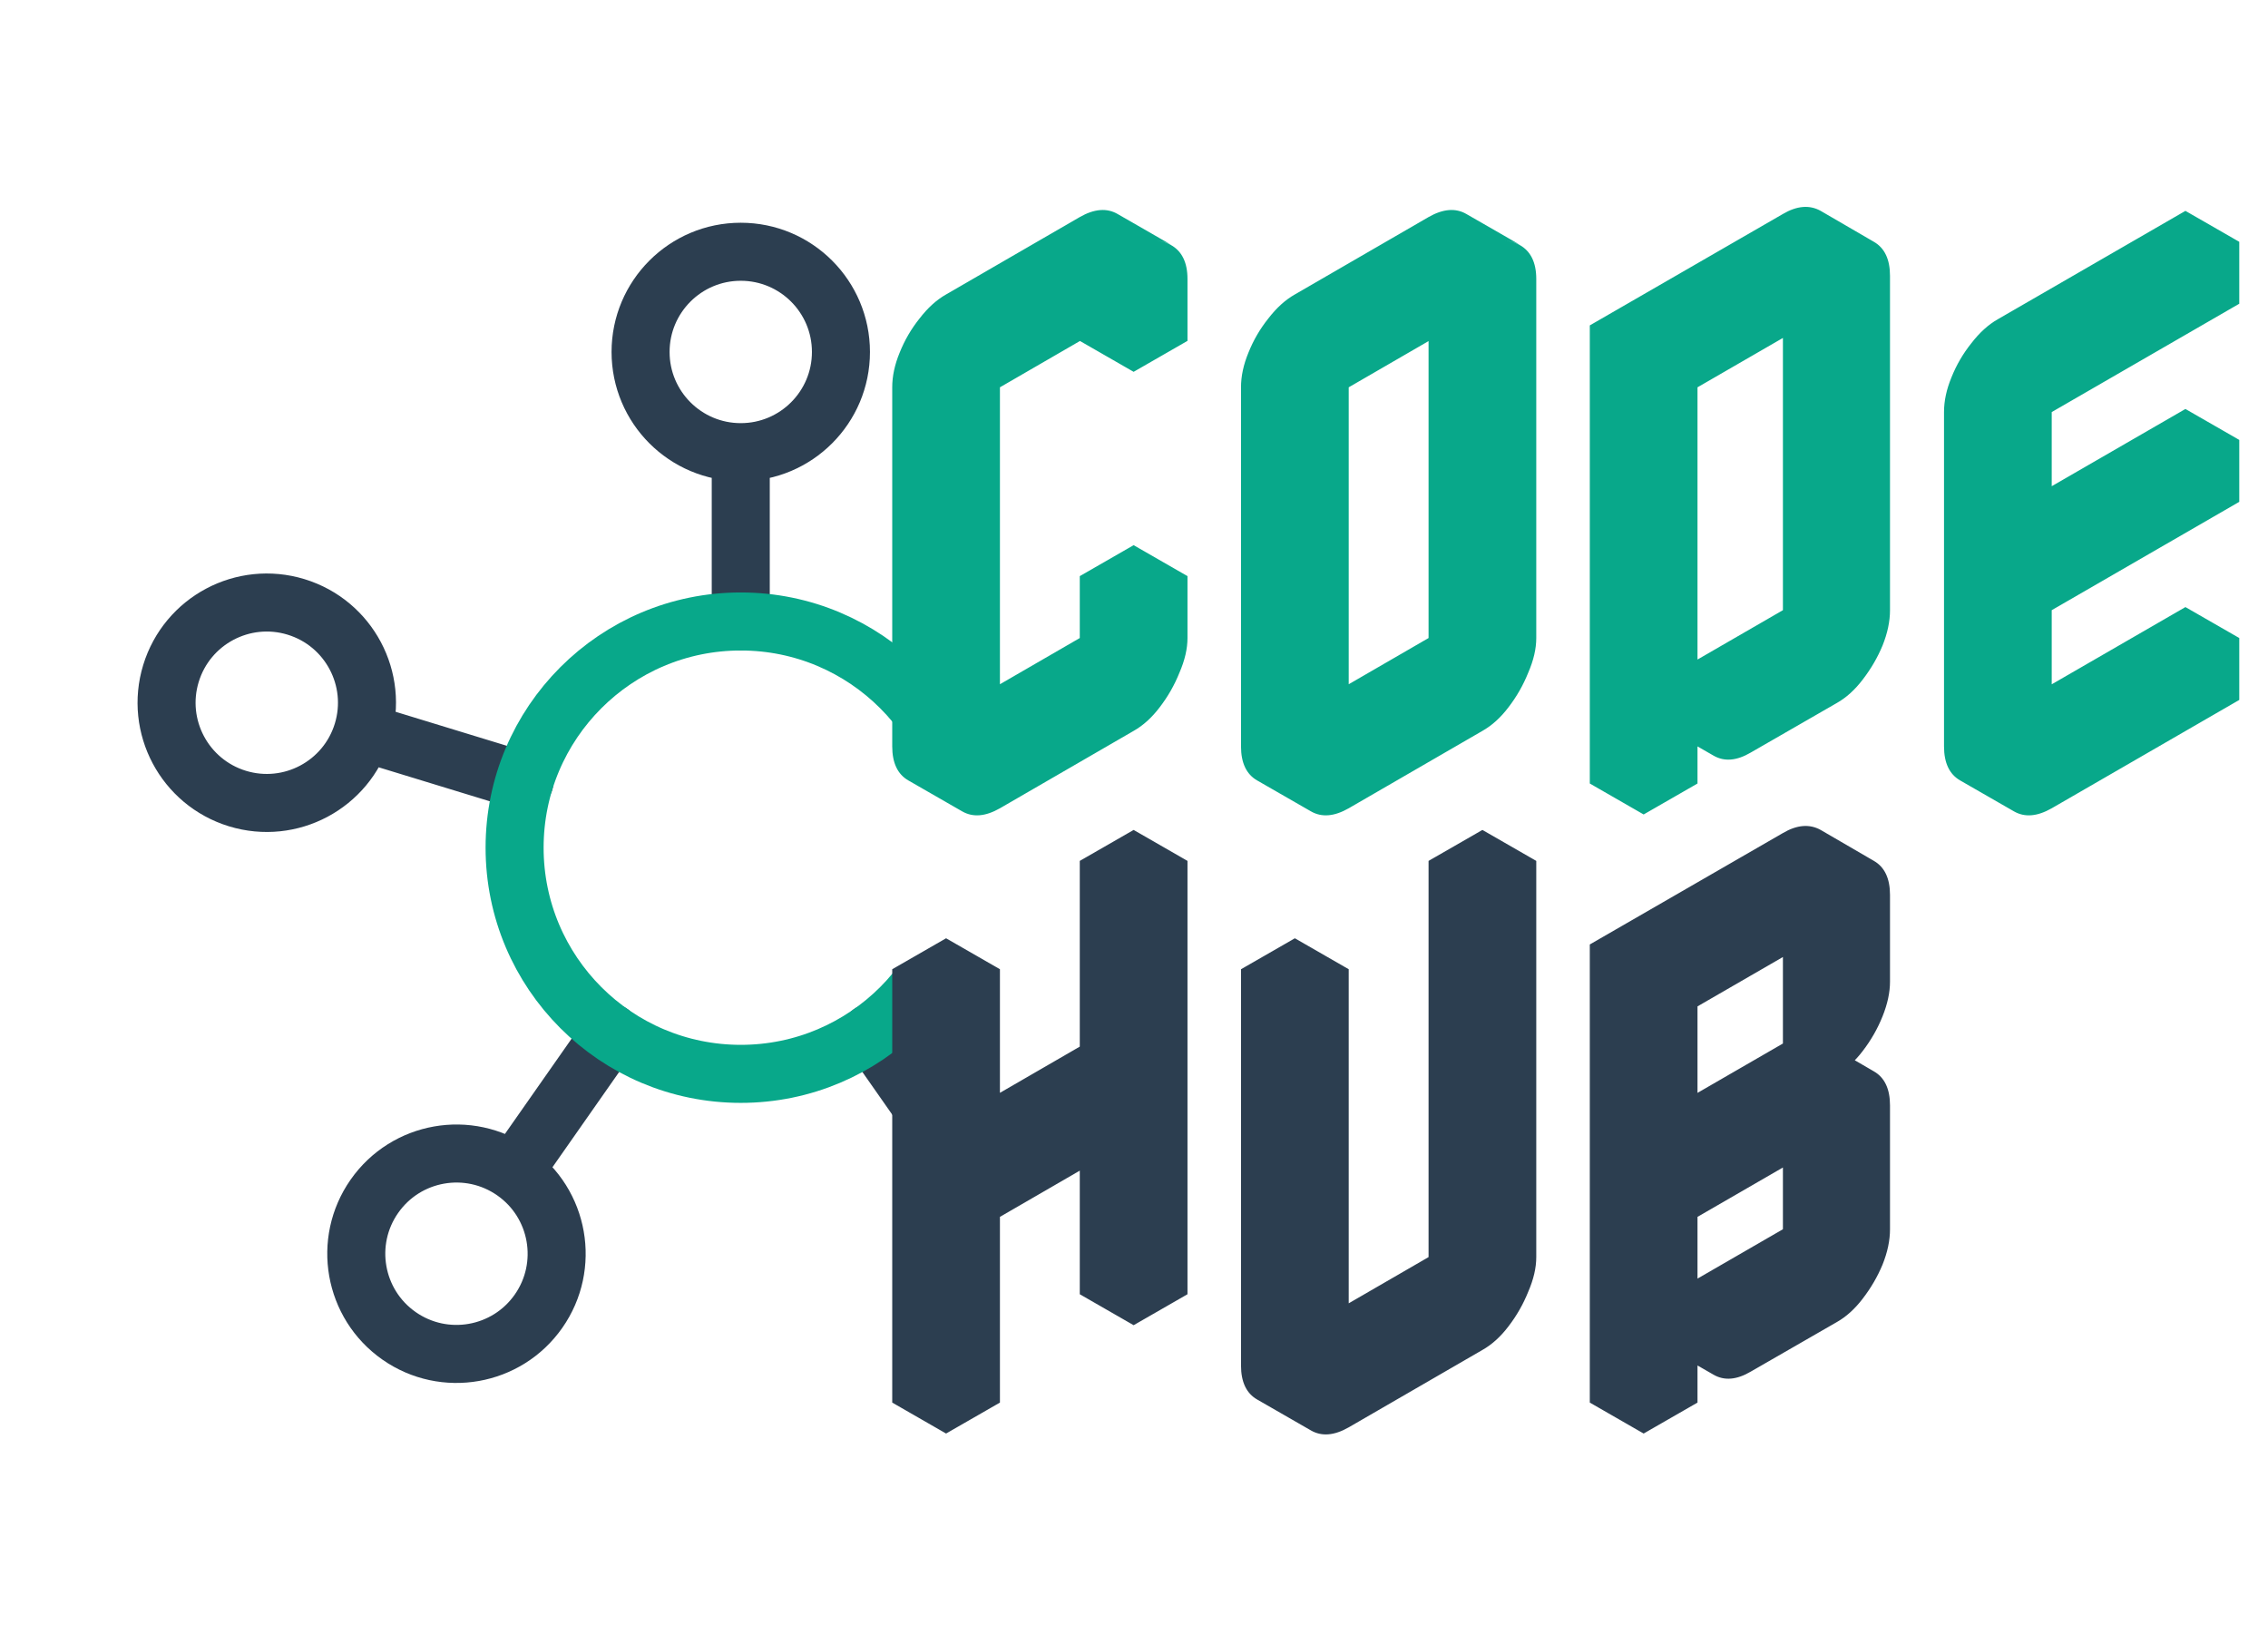
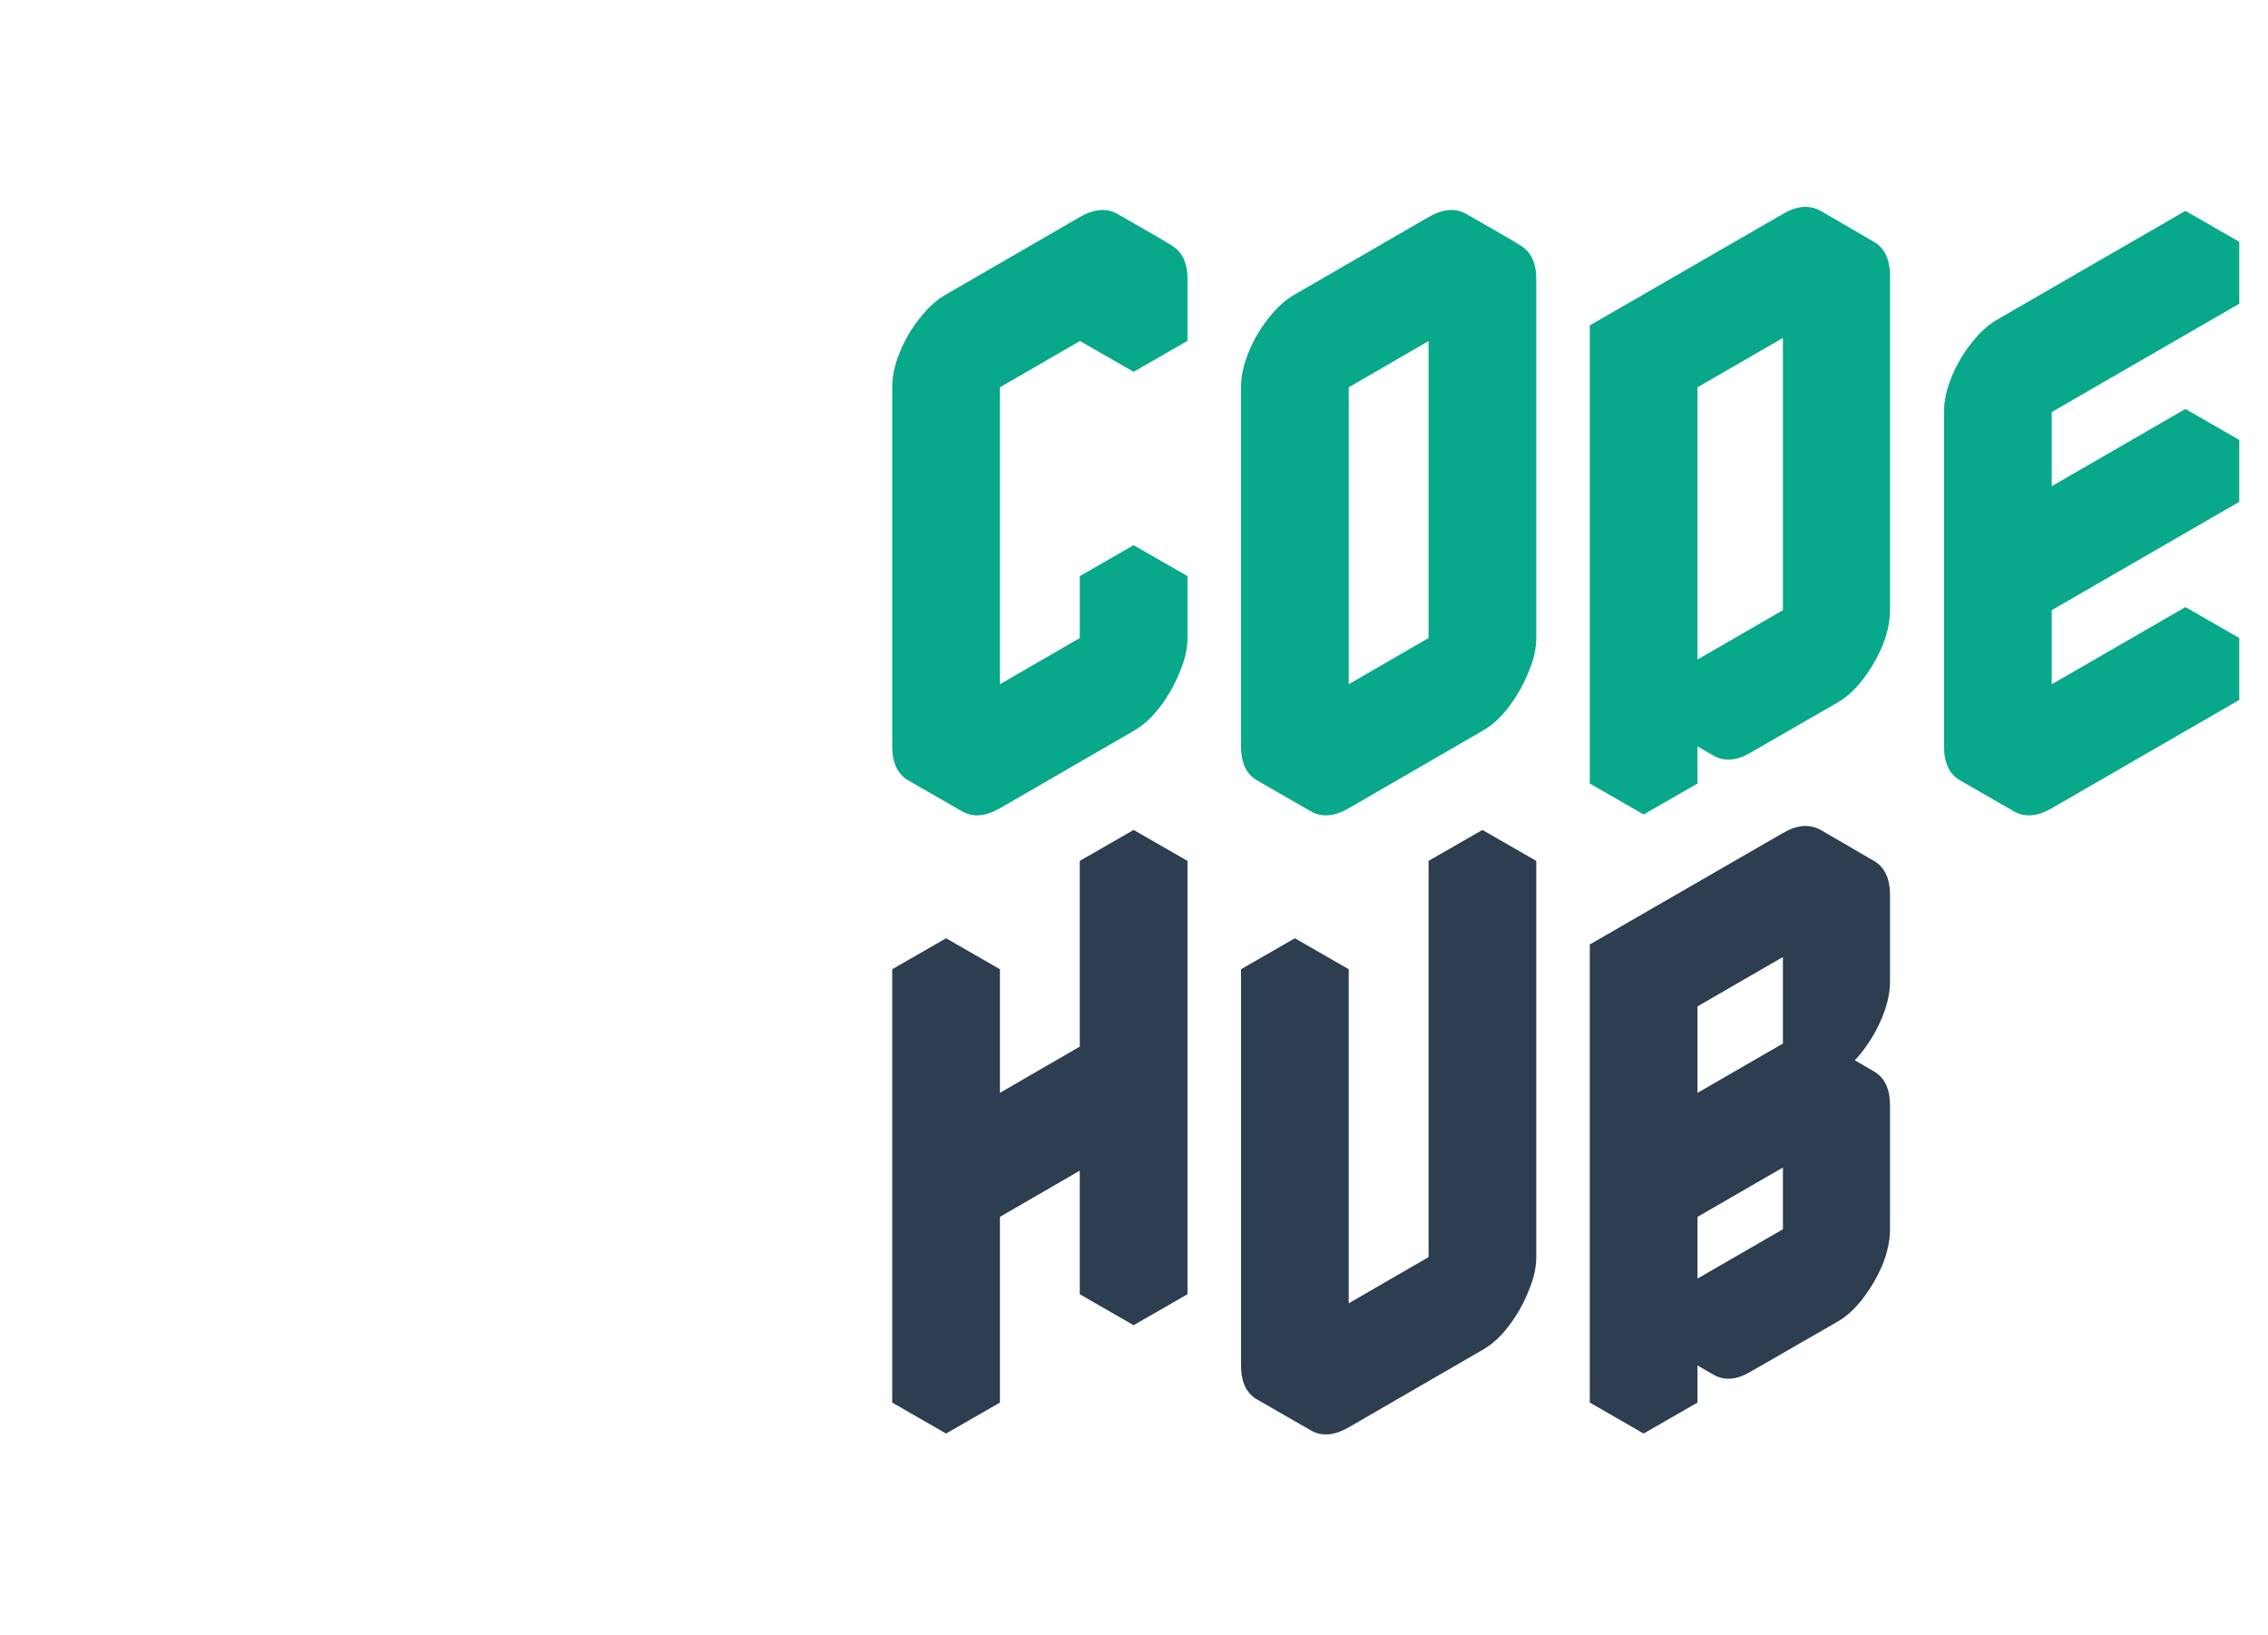
<svg xmlns="http://www.w3.org/2000/svg" width="469" height="338" viewBox="0 0 469 338" fill="none">
  <mask id="mask0_33_38" style="mask-type:luminance" maskUnits="userSpaceOnUse" x="0" y="13" width="306" height="306">
    <path d="M0 13H306V319H0V13Z" fill="white" />
  </mask>
  <g mask="url(#mask0_33_38)">
    <mask id="mask1_33_38" style="mask-type:luminance" maskUnits="userSpaceOnUse" x="0" y="13" width="306" height="306">
      <path d="M0 13H306V319H0V13Z" fill="white" />
    </mask>
    <g mask="url(#mask1_33_38)">
      <mask id="mask2_33_38" style="mask-type:alpha" maskUnits="userSpaceOnUse" x="25" y="41" width="160" height="254">
-         <rect x="25" y="41" width="160" height="254" fill="#D9D9D9" />
-       </mask>
+         </mask>
      <g mask="url(#mask2_33_38)">
        <path d="M153.181 93.489V128.498M153.181 93.489C164.623 93.489 173.899 84.213 173.899 72.772C173.899 61.33 164.623 52.054 153.181 52.054C141.74 52.054 132.464 61.33 132.464 72.772C132.464 84.213 141.74 93.489 153.181 93.489Z" stroke="#2C3E50" stroke-width="12" stroke-linecap="round" stroke-linejoin="round" />
        <path d="M231.385 151.356L197.906 161.592M231.385 151.356C234.73 162.298 246.313 168.457 257.254 165.111C268.196 161.766 274.355 150.183 271.009 139.242C267.664 128.3 256.081 122.142 245.14 125.487C234.198 128.832 228.04 140.415 231.385 151.356Z" stroke="#2C3E50" stroke-width="12" stroke-linecap="round" stroke-linejoin="round" />
        <path d="M200.086 242.252L180.006 213.575M200.086 242.252C190.714 248.815 188.436 261.734 194.998 271.106C201.561 280.478 214.48 282.756 223.852 276.194C233.225 269.631 235.503 256.712 228.94 247.34C222.377 237.967 209.458 235.689 200.086 242.252Z" stroke="#2C3E50" stroke-width="12" stroke-linecap="round" stroke-linejoin="round" />
        <path d="M106.277 242.253L126.357 213.576M106.277 242.253C96.904 235.69 83.985 237.968 77.423 247.341C70.86 256.713 73.138 269.632 82.51 276.195C91.883 282.757 104.802 280.479 111.364 271.107C117.927 261.735 115.649 248.815 106.277 242.253Z" stroke="#2C3E50" stroke-width="12" stroke-linecap="round" stroke-linejoin="round" />
        <path d="M74.979 151.357L108.458 161.592M74.979 151.357C78.324 140.415 72.166 128.832 61.224 125.487C50.282 122.142 38.7 128.301 35.354 139.242C32.009 150.184 38.168 161.767 49.109 165.112C60.051 168.457 71.634 162.298 74.979 151.357Z" stroke="#2C3E50" stroke-width="12" stroke-linecap="round" stroke-linejoin="round" />
        <path d="M199.949 175.265C199.949 201.094 179.01 222.033 153.181 222.033C127.353 222.033 106.414 201.094 106.414 175.265C106.414 149.437 127.353 128.498 153.181 128.498C179.01 128.498 199.949 149.437 199.949 175.265Z" stroke="#08A88A" stroke-width="12" stroke-linecap="round" stroke-linejoin="round" />
      </g>
    </g>
  </g>
  <path d="M206.776 67.28L234.424 51.28C237.325 49.573 239.885 49.36 242.104 50.64C244.408 51.92 245.56 54.267 245.56 57.68V70.48L234.424 76.88V64.08L206.776 80.08V154.32L234.424 138.32V125.52L245.56 119.12V131.92C245.56 134.139 245.005 136.528 243.896 139.088C242.872 141.648 241.507 144.037 239.8 146.256C238.179 148.389 236.387 150.011 234.424 151.12L206.776 167.12C203.789 168.827 201.187 169.04 198.968 167.76C196.749 166.48 195.64 164.133 195.64 160.72V86.48C195.64 84.176 196.152 81.787 197.176 79.312C198.2 76.752 199.565 74.405 201.272 72.272C202.979 70.053 204.813 68.389 206.776 67.28ZM245.56 119.12L234.424 125.52L223.288 119.12L234.424 112.72L245.56 119.12ZM234.424 125.52V138.32L223.288 131.92V119.12L234.424 125.52ZM234.424 138.32L206.776 154.32L195.64 147.92L223.288 131.92L234.424 138.32ZM234.424 64.08V76.88L223.288 70.48V57.68L234.424 64.08ZM242.232 50.64C239.928 49.36 237.325 49.573 234.424 51.28L206.776 67.28C204.813 68.389 202.979 70.053 201.272 72.272C199.565 74.405 198.2 76.752 197.176 79.312C196.152 81.787 195.64 84.176 195.64 86.48V160.72C195.64 164.133 196.749 166.48 198.968 167.76L187.832 161.36C185.613 160.08 184.504 157.733 184.504 154.32V80.08C184.504 77.776 185.016 75.387 186.04 72.912C187.064 70.352 188.429 68.005 190.136 65.872C191.843 63.653 193.677 61.989 195.64 60.88L223.288 44.88C226.275 43.173 228.877 42.96 231.096 44.24L242.232 50.64ZM278.901 67.28L306.549 51.28C309.45 49.573 312.01 49.36 314.229 50.64C316.533 51.92 317.685 54.267 317.685 57.68V131.92C317.685 134.139 317.13 136.528 316.021 139.088C314.997 141.648 313.632 144.037 311.925 146.256C310.304 148.389 308.512 150.011 306.549 151.12L278.901 167.12C275.914 168.827 273.312 169.04 271.093 167.76C268.874 166.48 267.765 164.133 267.765 160.72V86.48C267.765 84.176 268.277 81.787 269.301 79.312C270.325 76.752 271.69 74.405 273.397 72.272C275.104 70.053 276.938 68.389 278.901 67.28ZM278.901 154.32L306.549 138.32V64.08L278.901 80.08V154.32ZM306.549 64.08V138.32L295.413 131.92V57.68L306.549 64.08ZM306.549 138.32L278.901 154.32L267.765 147.92L295.413 131.92L306.549 138.32ZM314.357 50.64C312.053 49.36 309.45 49.573 306.549 51.28L278.901 67.28C276.938 68.389 275.104 70.053 273.397 72.272C271.69 74.405 270.325 76.752 269.301 79.312C268.277 81.787 267.765 84.176 267.765 86.48V160.72C267.765 164.133 268.874 166.48 271.093 167.76L259.957 161.36C257.738 160.08 256.629 157.733 256.629 154.32V80.08C256.629 77.776 257.141 75.387 258.165 72.912C259.189 70.352 260.554 68.005 262.261 65.872C263.968 63.653 265.802 61.989 267.765 60.88L295.413 44.88C298.4 43.173 301.002 42.96 303.221 44.24L314.357 50.64ZM379.826 50.64C382.727 48.933 385.287 48.72 387.506 50C389.725 51.28 390.834 53.627 390.834 57.04V126.16C390.834 128.464 390.322 130.896 389.298 133.456C388.274 135.931 386.909 138.277 385.202 140.496C383.581 142.629 381.789 144.251 379.826 145.36L362.034 155.6C359.133 157.307 356.573 157.52 354.354 156.24C352.135 154.96 351.026 152.613 351.026 149.2L379.826 132.56V63.44L351.026 80.08V162L339.89 168.4V73.68L379.826 50.64ZM379.826 63.44V132.56L368.69 126.16V57.04L379.826 63.44ZM379.826 132.56L351.026 149.2L339.89 142.8L368.69 126.16L379.826 132.56ZM351.026 149.2C351.026 152.613 352.135 154.96 354.354 156.24L343.218 149.84C340.999 148.56 339.89 146.213 339.89 142.8L351.026 149.2ZM387.506 50C385.287 48.72 382.727 48.933 379.826 50.64L339.89 73.68L328.754 67.28L368.69 44.24C371.591 42.533 374.194 42.32 376.498 43.6L387.506 50ZM339.89 73.68V168.4L328.754 162V67.28L339.89 73.68ZM413.14 91.6C413.14 89.296 413.652 86.907 414.676 84.432C415.7 81.872 417.065 79.525 418.772 77.392C420.479 75.173 422.313 73.509 424.276 72.4L463.06 50V62.8L424.276 85.2V113.36L463.06 90.96V103.76L424.276 126.16V154.32L463.06 131.92V144.72L424.276 167.12C421.289 168.827 418.687 169.04 416.468 167.76C414.249 166.48 413.14 164.133 413.14 160.72V91.6ZM463.06 131.92L424.276 154.32L413.14 147.92L451.924 125.52L463.06 131.92ZM463.06 90.96L424.276 113.36L413.14 106.96L451.924 84.56L463.06 90.96ZM463.06 50L424.276 72.4C422.313 73.509 420.479 75.173 418.772 77.392C417.065 79.525 415.7 81.872 414.676 84.432C413.652 86.907 413.14 89.296 413.14 91.6V160.72C413.14 164.133 414.249 166.48 416.468 167.76L405.332 161.36C403.113 160.08 402.004 157.733 402.004 154.32V85.2C402.004 82.896 402.516 80.507 403.54 78.032C404.564 75.472 405.929 73.125 407.636 70.992C409.343 68.773 411.177 67.109 413.14 66L451.924 43.6L463.06 50Z" fill="#08A88A" />
  <path d="M206.776 200.4V238.8L234.424 222.8V184.4L245.56 178V267.6L234.424 274V235.6L206.776 251.6V290L195.64 296.4V206.8L206.776 200.4ZM234.424 235.6V274L223.288 267.6V229.2L234.424 235.6ZM245.56 178L234.424 184.4L223.288 178L234.424 171.6L245.56 178ZM234.424 184.4V222.8L223.288 216.4V178L234.424 184.4ZM234.424 222.8L206.776 238.8L195.64 232.4L223.288 216.4L234.424 222.8ZM206.776 200.4L195.64 206.8L184.504 200.4L195.64 194L206.776 200.4ZM195.64 206.8V296.4L184.504 290V200.4L195.64 206.8ZM306.549 279.12L278.901 295.12C275.914 296.827 273.312 297.04 271.093 295.76C268.874 294.48 267.765 292.133 267.765 288.72V206.8L278.901 200.4V282.32L306.549 266.32V184.4L317.685 178V259.92C317.685 262.139 317.13 264.528 316.021 267.088C314.997 269.648 313.632 272.037 311.925 274.256C310.304 276.389 308.512 278.011 306.549 279.12ZM317.685 178L306.549 184.4L295.413 178L306.549 171.6L317.685 178ZM306.549 184.4V266.32L295.413 259.92V178L306.549 184.4ZM306.549 266.32L278.901 282.32L267.765 275.92L295.413 259.92L306.549 266.32ZM278.901 200.4L267.765 206.8L256.629 200.4L267.765 194L278.901 200.4ZM267.765 206.8V288.72C267.765 292.133 268.874 294.48 271.093 295.76L259.957 289.36C257.738 288.08 256.629 285.733 256.629 282.32V200.4L267.765 206.8ZM379.826 178.64C382.727 176.933 385.287 176.72 387.506 178C389.725 179.28 390.834 181.627 390.834 185.04V202.96C390.834 205.179 390.322 207.568 389.298 210.128C388.274 212.688 386.909 215.077 385.202 217.296C383.581 219.429 381.789 221.051 379.826 222.16C382.727 220.453 385.287 220.24 387.506 221.52C389.725 222.8 390.834 225.147 390.834 228.56V254.16C390.834 256.464 390.322 258.896 389.298 261.456C388.274 263.931 386.909 266.277 385.202 268.496C383.581 270.629 381.789 272.251 379.826 273.36L362.034 283.6C359.133 285.307 356.573 285.52 354.354 284.24C352.135 282.96 351.026 280.613 351.026 277.2V290L339.89 296.4V201.68L379.826 178.64ZM379.826 222.16V191.44L351.026 208.08V238.8L379.826 222.16ZM379.826 234.96L351.026 251.6V277.2L379.826 260.56V234.96ZM351.026 277.2C351.026 280.613 352.135 282.96 354.354 284.24L343.218 277.84C340.999 276.56 339.89 274.213 339.89 270.8L351.026 277.2ZM387.506 221.52C385.287 220.24 382.727 220.453 379.826 222.16L368.69 215.76C371.591 214.053 374.194 213.84 376.498 215.12L387.506 221.52ZM379.826 234.96V260.56L368.69 254.16V228.56L379.826 234.96ZM379.826 260.56L351.026 277.2L339.89 270.8L368.69 254.16L379.826 260.56ZM379.826 191.44V222.16L368.69 215.76V185.04L379.826 191.44ZM379.826 222.16L351.026 238.8L339.89 232.4L368.69 215.76L379.826 222.16ZM387.506 178C385.287 176.72 382.727 176.933 379.826 178.64L339.89 201.68L328.754 195.28L368.69 172.24C371.591 170.533 374.194 170.32 376.498 171.6L387.506 178ZM339.89 201.68V296.4L328.754 290V195.28L339.89 201.68Z" fill="#2C3E50" />
</svg>